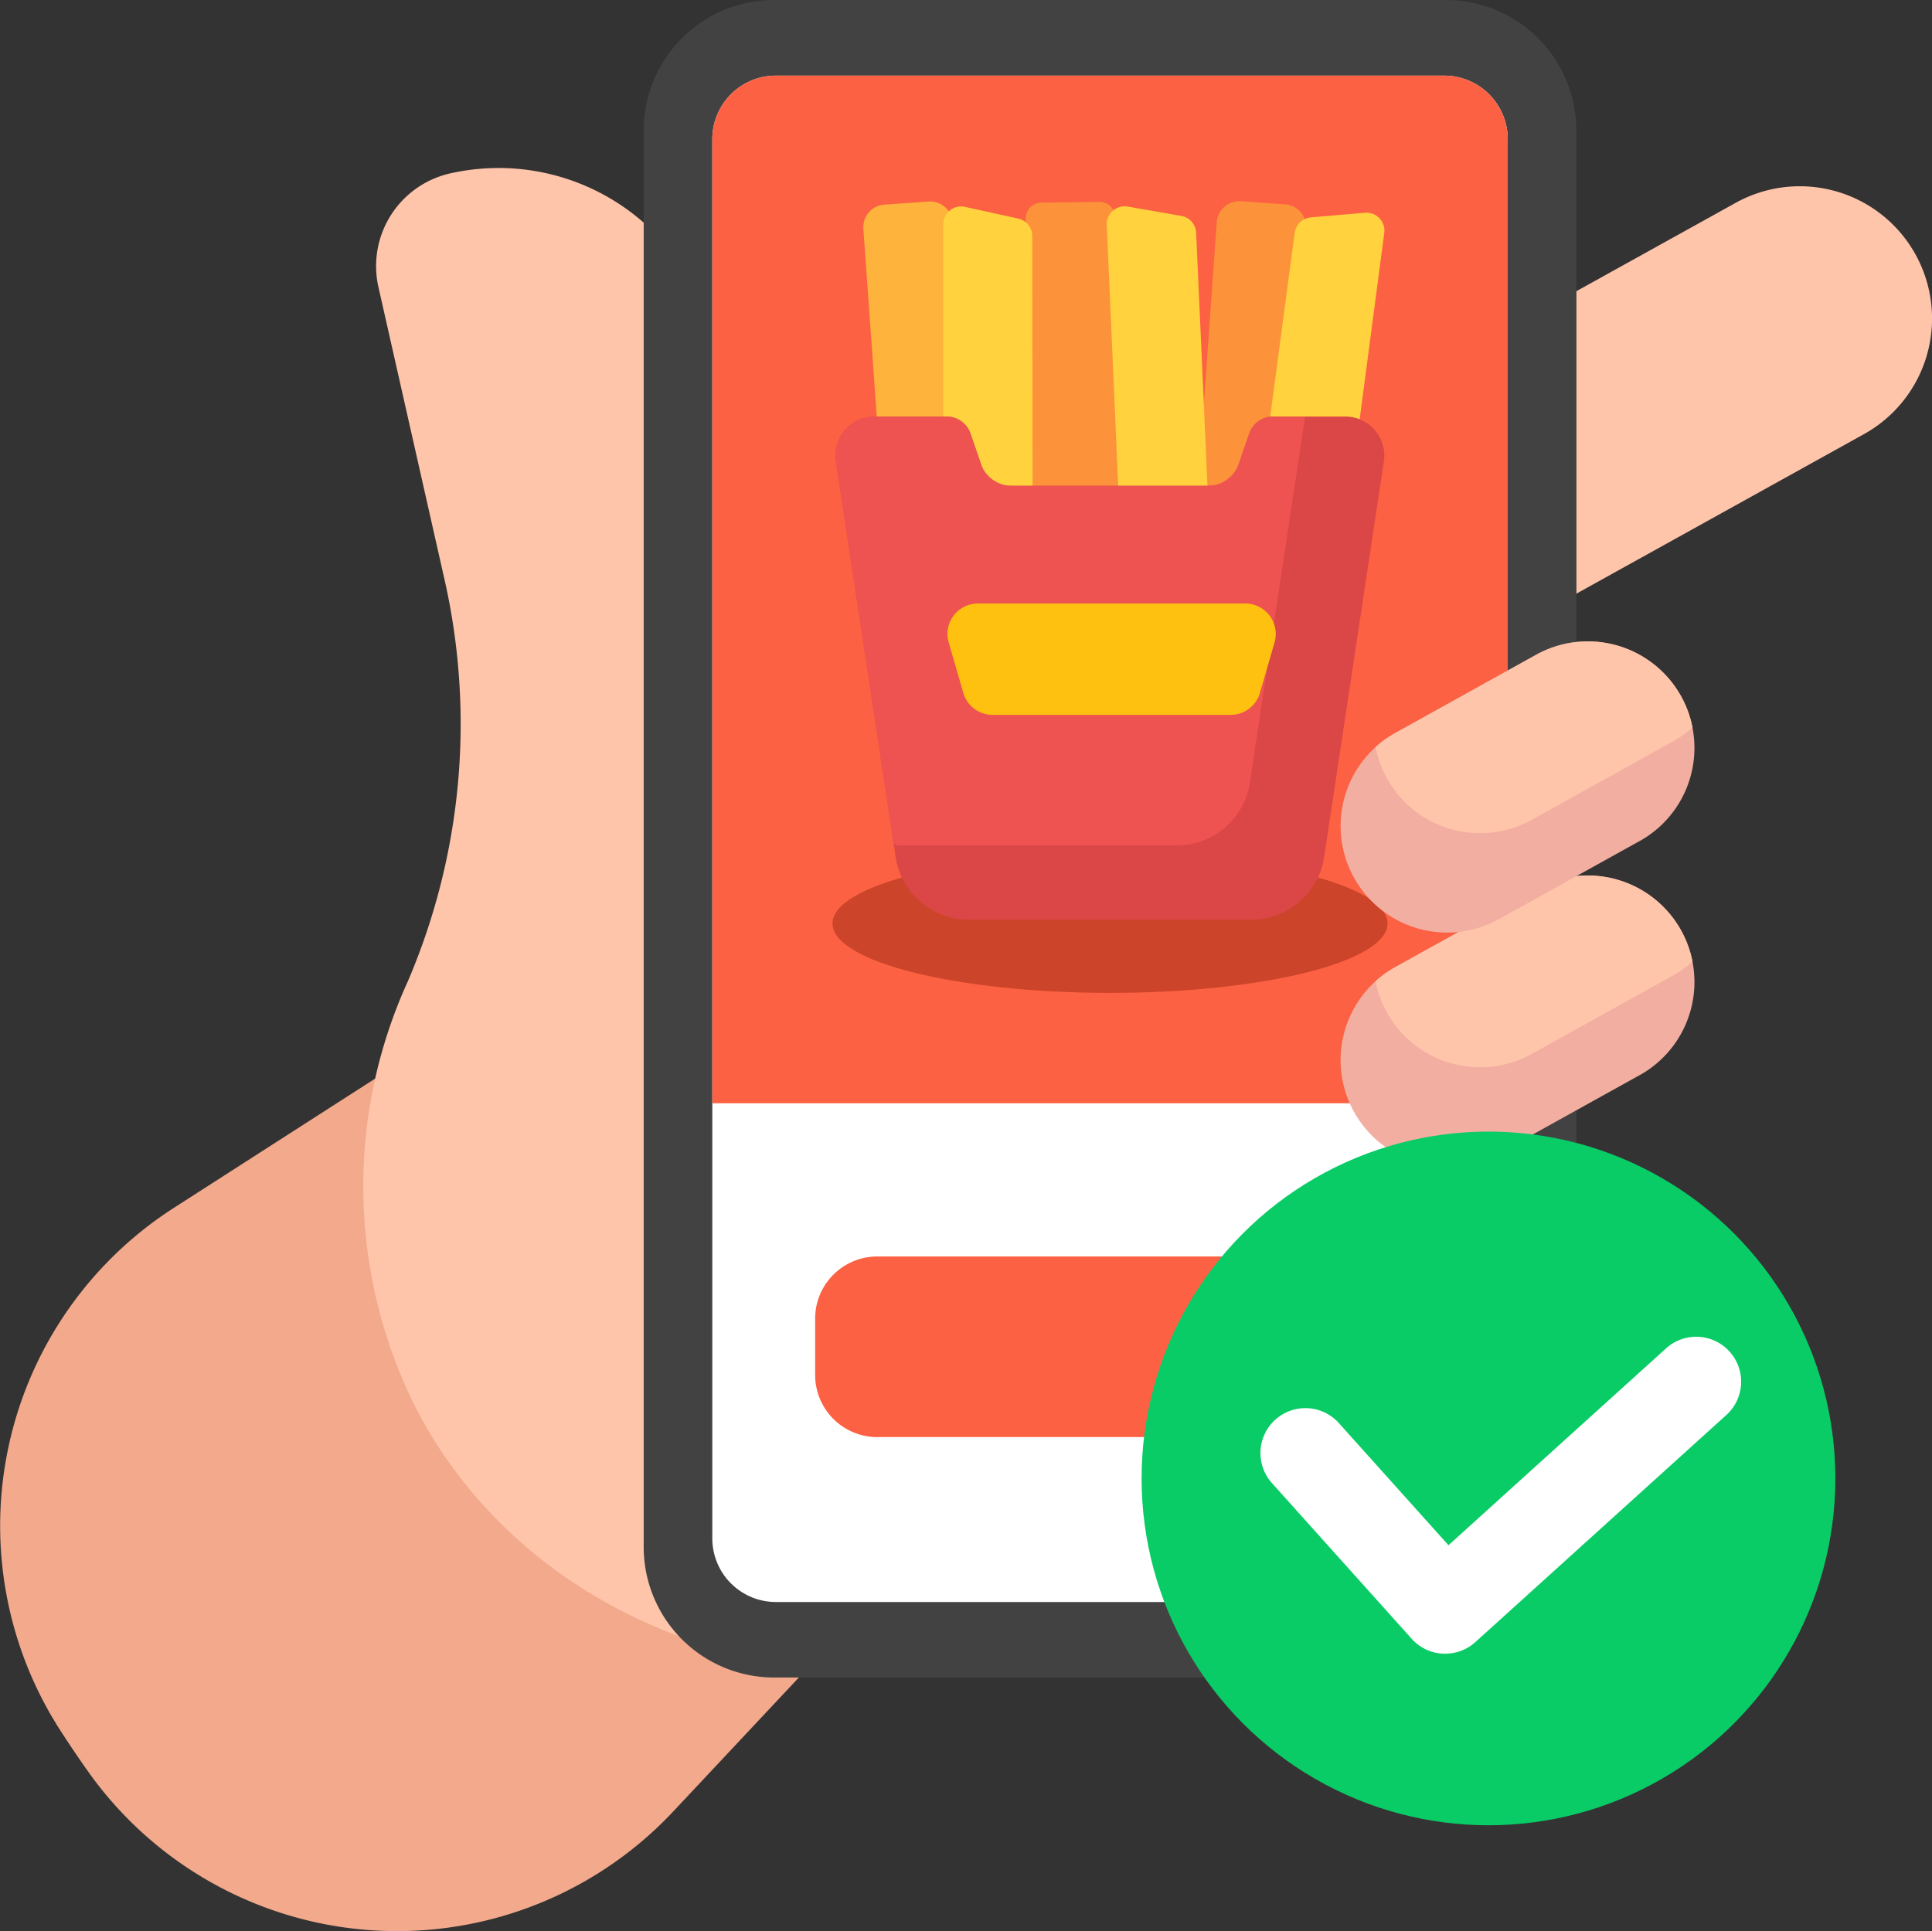
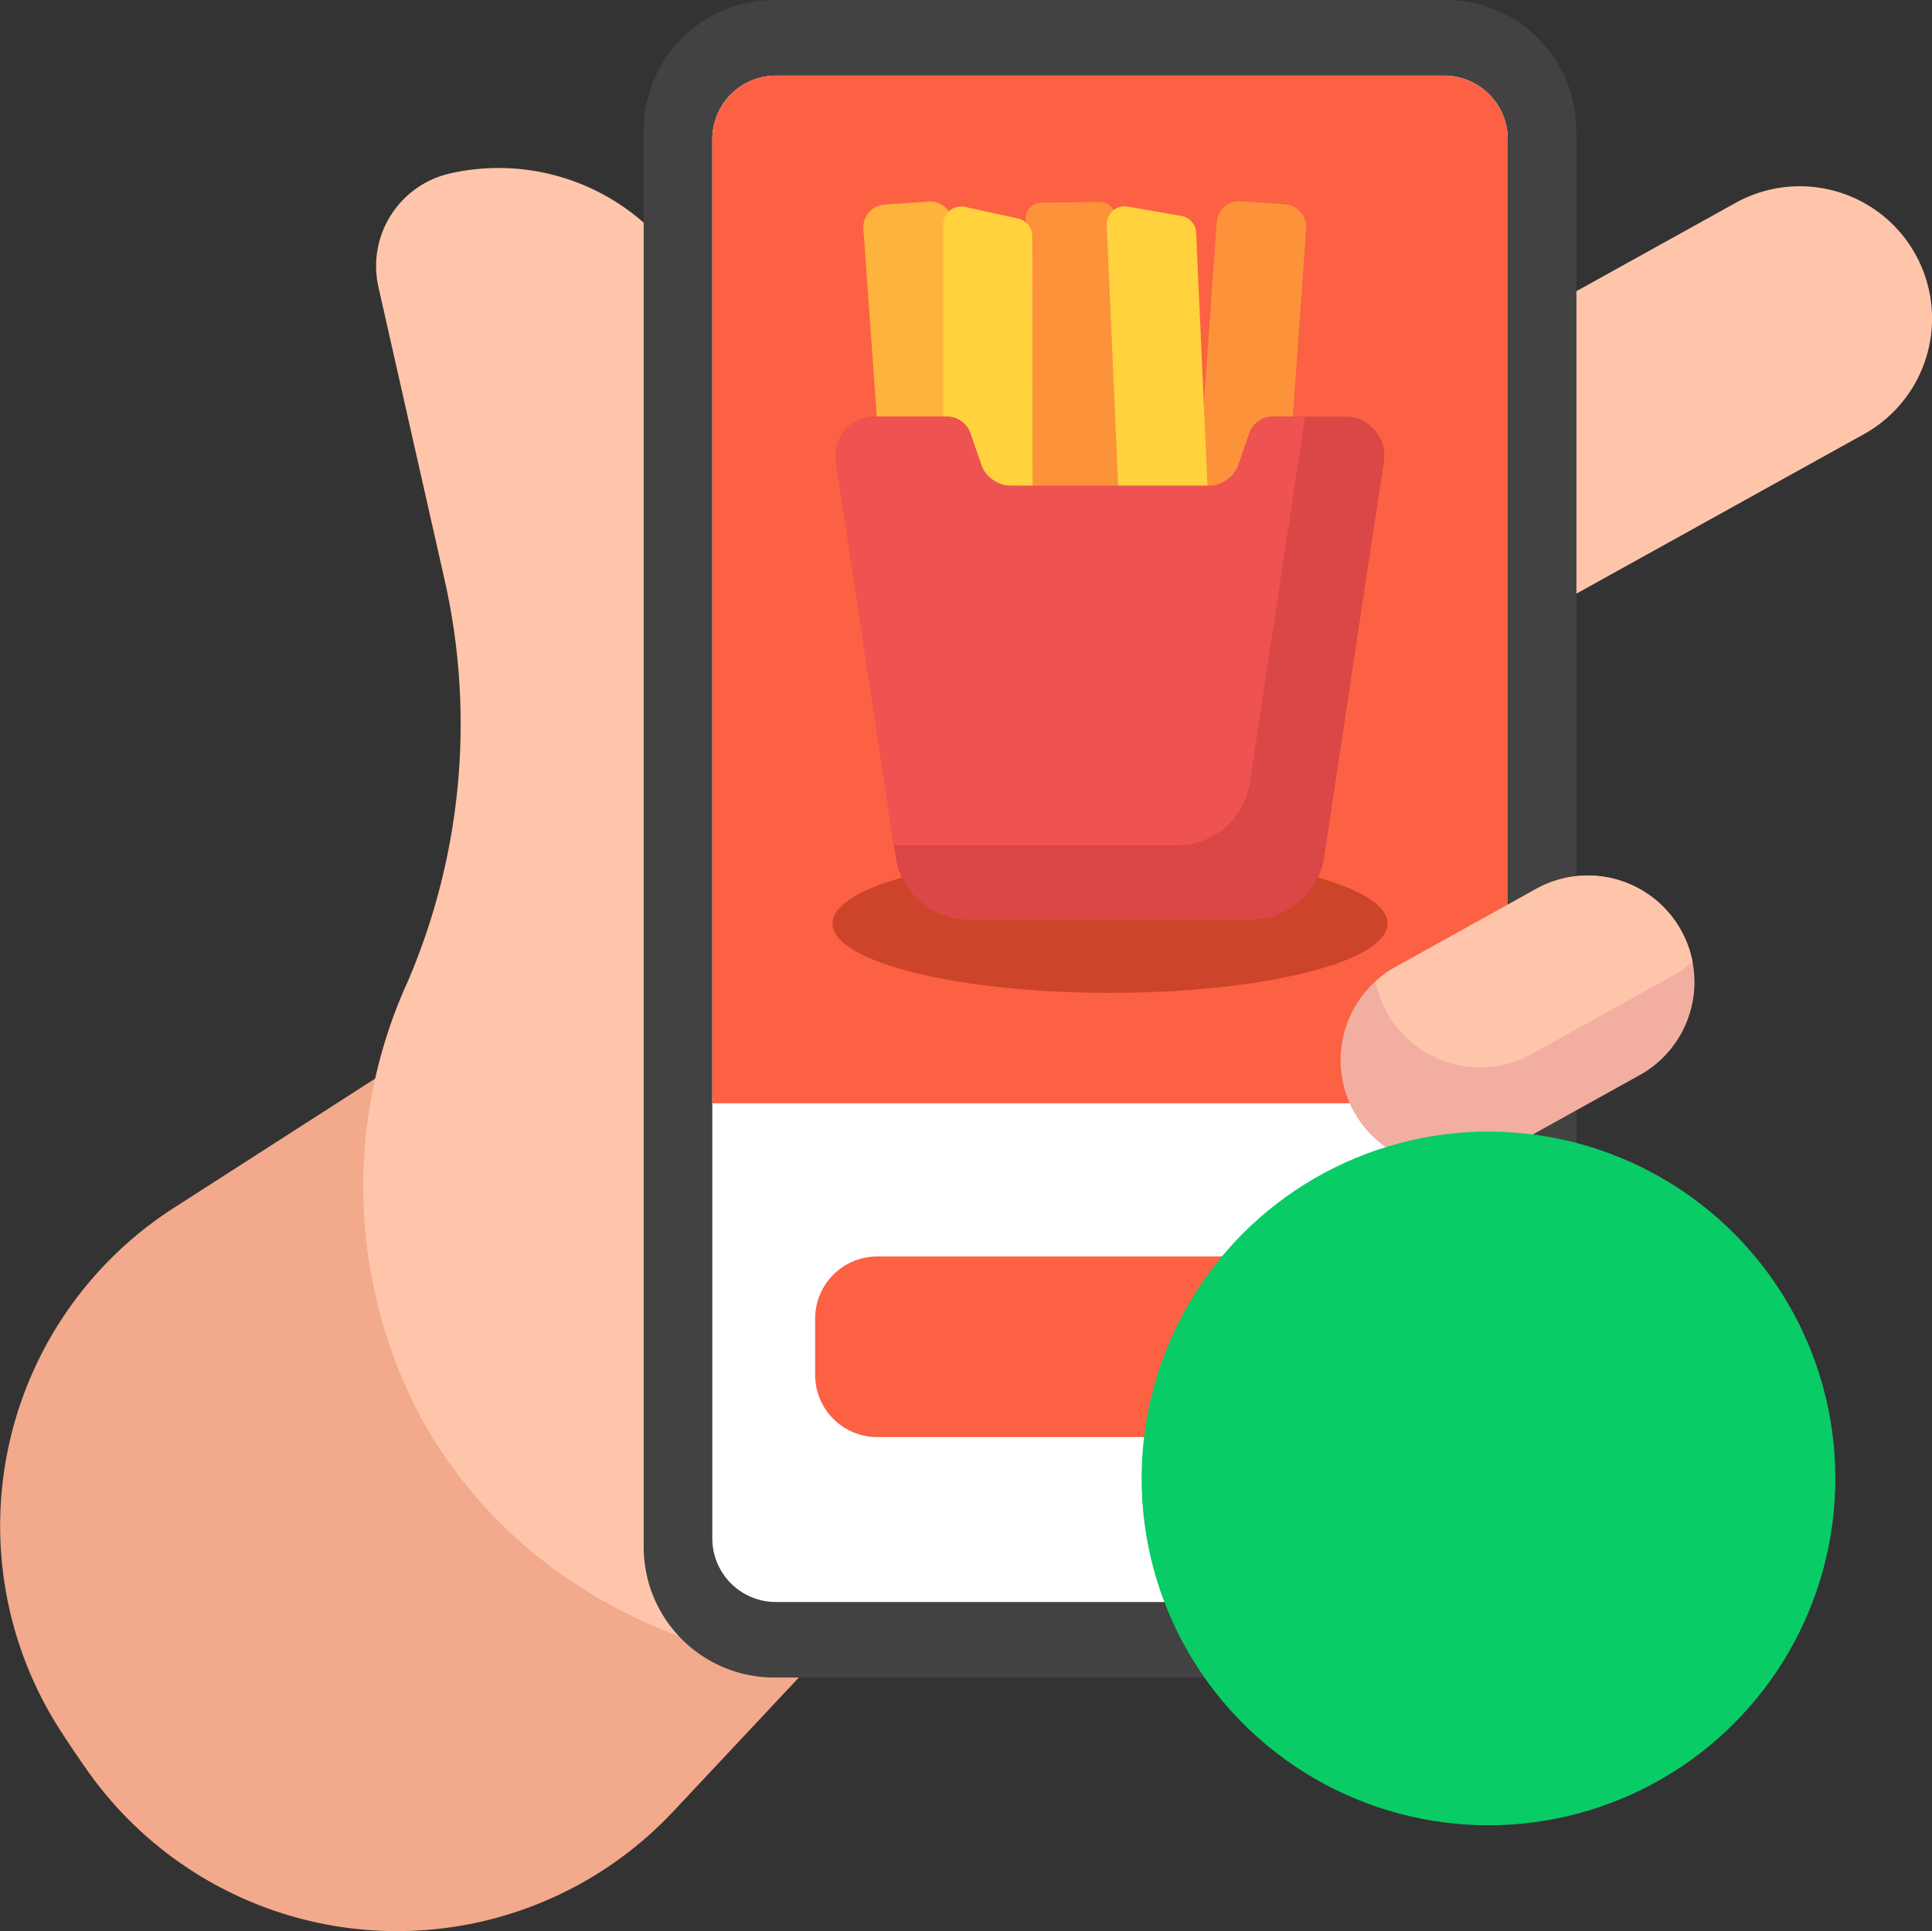
<svg xmlns="http://www.w3.org/2000/svg" width="68.106" height="68.085" viewBox="0 0 68.106 68.085">
  <rect x="0" y="0" width="68.106" height="68.085" fill="#333333" stroke="none" />
  <g id="order" transform="translate(0.081)">
    <g id="Group_166" data-name="Group 166" transform="translate(-0.081 36.838)">
      <path id="Path_602" data-name="Path 602" d="M30.985,296.231l-7.339,7.827A13.35,13.35,0,0,1,3.01,302.623q-.483-.682-.936-1.386L2,301.123a13.323,13.323,0,0,1,4.063-18.362l8.931-5.736Z" transform="translate(0.081 -277.025)" fill="#f2a98c" />
    </g>
    <g id="Group_167" data-name="Group 167" transform="translate(46.832 6.563)">
      <path id="Path_603" data-name="Path 603" d="M353.291,62.874a4.662,4.662,0,0,0,6.339,1.812L371.5,58.1a4.662,4.662,0,1,0-4.527-8.152L355.1,56.535A4.662,4.662,0,0,0,353.291,62.874Z" transform="translate(-352.704 -49.358)" fill="#ffc5ab" />
    </g>
    <g id="Group_168" data-name="Group 168" transform="translate(12.729 5.922)">
      <path id="Path_604" data-name="Path 604" d="M99.308,44.722a7.753,7.753,0,0,1,9.269,5.858l2.364,10.482c9.518-3.5,19.892-.333,24.177,7.824,4.719,8.984.265,20.616-9.949,25.981S102.849,97.3,98.13,88.315A17.408,17.408,0,0,1,97.817,73.2,23.05,23.05,0,0,0,99.1,59.01L96.777,48.728a3.351,3.351,0,0,1,2.531-4.006Z" transform="translate(-96.247 -44.531)" fill="#ffc5ab" />
    </g>
    <g id="Group_170" data-name="Group 170" transform="translate(22.606 0)">
      <g id="Group_169" data-name="Group 169" transform="translate(0 0)">
        <path id="Path_605" data-name="Path 605" d="M203.41,4.6V54.542a4.6,4.6,0,0,1-4.6,4.6H175.129a4.6,4.6,0,0,1-4.6-4.6V4.6a4.6,4.6,0,0,1,4.6-4.6h23.677a4.6,4.6,0,0,1,4.6,4.6Z" transform="translate(-170.525 0)" fill="#424242" />
      </g>
    </g>
    <g id="Group_171" data-name="Group 171" transform="translate(25.029 2.666)">
      <path id="Path_606" data-name="Path 606" d="M216.784,22.291V71.617a2.243,2.243,0,0,1-2.244,2.244H190.988a2.243,2.243,0,0,1-2.244-2.244V22.291a2.243,2.243,0,0,1,2.244-2.244H214.54a2.243,2.243,0,0,1,2.244,2.244Z" transform="translate(-188.744 -20.047)" fill="#fff" />
    </g>
    <g id="Group_172" data-name="Group 172" transform="translate(25.029 2.666)">
      <path id="Path_607" data-name="Path 607" d="M216.783,22.291V56.278h-28.04V22.291a2.243,2.243,0,0,1,2.244-2.244h23.552a2.243,2.243,0,0,1,2.244,2.244Z" transform="translate(-188.743 -20.047)" fill="#fc6143" />
    </g>
    <path id="Path_608" data-name="Path 608" d="M234.606,333.123H218.2a2.191,2.191,0,0,0-2.191,2.191V337.3a2.191,2.191,0,0,0,2.191,2.191h16.407A2.191,2.191,0,0,0,236.8,337.3v-1.987A2.191,2.191,0,0,0,234.606,333.123Z" transform="translate(-187.355 -288.825)" fill="#fc6143" />
    <g id="Group_173" data-name="Group 173" transform="translate(29.266 30.112)">
      <ellipse id="Ellipse_39" data-name="Ellipse 39" cx="9.783" cy="2.446" rx="9.783" ry="2.446" fill="#cc4429" />
    </g>
    <g id="Group_184" data-name="Group 184" transform="translate(29.374 7.103)">
      <g id="Group_180" data-name="Group 180" transform="translate(0.981)">
        <g id="Group_174" data-name="Group 174" transform="translate(5.724 0.016)">
          <path id="Path_609" data-name="Path 609" d="M275.127,64.148l-.026-.595h-3.14l-.021-1.681-.095-7.62,0-.132a.551.551,0,0,1,.546-.559l2.053-.026a.557.557,0,0,1,.494.29.551.551,0,0,1,.066.255l.1,7.791.02,1.681Z" transform="translate(-271.844 -53.535)" fill="#fc933a" />
        </g>
        <g id="Group_175" data-name="Group 175">
          <path id="Path_610" data-name="Path 610" d="M232.468,61.39a.883.883,0,0,0-.728-.385h-2.467l-.119-1.681-.043-.608L228.8,54.38a.8.8,0,0,1,.738-.851l1.561-.11a.8.8,0,0,1,.715.347.781.781,0,0,1,.136.391l.336,4.749.089,1.241.008.116Z" transform="translate(-228.802 -53.417)" fill="#feb33c" />
        </g>
        <g id="Group_176" data-name="Group 176" transform="translate(11.796 0)">
          <path id="Path_611" data-name="Path 611" d="M321.323,54.38l-.349,4.92-.121,1.7h-.7a.765.765,0,0,0-.1.006.88.88,0,0,0-.728.582s0,0,0,0l-.368,1.068-.271.784h-1.172l.119-1.681.084-1.192.455-6.42a.8.8,0,0,1,.851-.738l1.562.11a.8.8,0,0,1,.686.507A.784.784,0,0,1,321.323,54.38Z" transform="translate(-317.512 -53.417)" fill="#fc933a" />
        </g>
        <g id="Group_177" data-name="Group 177" transform="translate(2.819 0.175)">
          <path id="Path_612" data-name="Path 612" d="M253.148,64.591h-1.555l-.271-.784-.368-1.068s0,0,0,0a.843.843,0,0,0-.1-.2.883.883,0,0,0-.728-.385H250V55.363a.632.632,0,0,1,.767-.616l1.871.411a.636.636,0,0,1,.5.616l.008,7.135Z" transform="translate(-250.004 -54.732)" fill="#ffd23e" />
        </g>
        <g id="Group_178" data-name="Group 178" transform="translate(14.337 0.394)">
-           <path id="Path_613" data-name="Path 613" d="M340.642,57.093l-.586,4.439-.052.4-.231,1.744a1.411,1.411,0,0,0-.526-.1h-2.528a.763.763,0,0,0-.1.006l.223-1.674.083-.625.558-4.191a.629.629,0,0,1,.355-.485.622.622,0,0,1,.219-.061l1.909-.162A.63.63,0,0,1,340.642,57.093Z" transform="translate(-336.617 -56.38)" fill="#ffd23e" />
-         </g>
+           </g>
        <g id="Group_179" data-name="Group 179" transform="translate(8.577 0.17)">
          <path id="Path_614" data-name="Path 614" d="M296.778,62.876l.076,1.681h-3.13l.008.595-.026-.595-.073-1.681-.33-7.525a.631.631,0,0,1,.74-.648l1.888.329a.63.63,0,0,1,.523.593l.272,6.059Z" transform="translate(-293.301 -54.693)" fill="#ffd23e" />
        </g>
      </g>
      <g id="Group_181" data-name="Group 181" transform="translate(0 7.588)">
        <path id="Path_615" data-name="Path 615" d="M240.747,112.076l-2.119,14.038a2.61,2.61,0,0,1-2.635,2.1h-9.8a2.61,2.61,0,0,1-2.635-2.1l-.078-.524-.014-.09-2.027-13.424a1.375,1.375,0,0,1,1.376-1.6h2.528a.882.882,0,0,1,.83.588s0,0,0,0l.368,1.068.271.784h8.56l.271-.784.368-1.068s0,0,0,0a.882.882,0,0,1,.83-.588h2.528A1.375,1.375,0,0,1,240.747,112.076Z" transform="translate(-221.422 -110.48)" fill="#db4646" />
      </g>
      <g id="Group_182" data-name="Group 182" transform="translate(0 7.588)">
        <path id="Path_616" data-name="Path 616" d="M237.974,110.48l-1.964,13.014a2.612,2.612,0,0,1-2.637,2.1h-9.8l-.109-.093-2.027-13.424a1.375,1.375,0,0,1,1.376-1.6h2.528a.882.882,0,0,1,.83.588s0,0,0,0l.368,1.068a1.164,1.164,0,0,0,1.1.784h6.9a1.164,1.164,0,0,0,1.1-.784l.368-1.068s0,0,0,0a.882.882,0,0,1,.83-.588Z" transform="translate(-221.422 -110.48)" fill="#ee5351" />
      </g>
      <g id="Group_183" data-name="Group 183" transform="translate(3.947 14.174)">
-         <path id="Path_617" data-name="Path 617" d="M252.177,160.006H261.6a1.074,1.074,0,0,1,1.031,1.373l-.516,1.779a1.073,1.073,0,0,1-1.031.774h-8.393a1.073,1.073,0,0,1-1.031-.774l-.516-1.779A1.073,1.073,0,0,1,252.177,160.006Z" transform="translate(-251.103 -160.006)" fill="#fec110" />
-       </g>
+         </g>
    </g>
    <g id="Group_185" data-name="Group 185" transform="translate(47.175 40.916)">
      <path id="Path_618" data-name="Path 618" d="M365.83,314.733l-4.963,2.756a3.757,3.757,0,0,1-4.347-6.067,3.7,3.7,0,0,1,.7-.5l4.963-2.756a3.756,3.756,0,1,1,3.647,6.568Z" transform="translate(-355.287 -307.693)" fill="#f2aea0" />
    </g>
    <g id="Group_186" data-name="Group 186" transform="translate(48.409 40.916)">
      <path id="Path_619" data-name="Path 619" d="M375.735,310.727a3.754,3.754,0,0,1-.7.5l-4.963,2.756a3.757,3.757,0,0,1-5.51-2.562,3.7,3.7,0,0,1,.7-.5l4.963-2.756a3.76,3.76,0,0,1,5.51,2.562Z" transform="translate(-364.561 -307.693)" fill="#ffc5ab" />
    </g>
    <g id="Group_189" data-name="Group 189" transform="translate(47.175 30.866)">
      <g id="Group_187" data-name="Group 187" transform="translate(0 0)">
        <path id="Path_620" data-name="Path 620" d="M365.83,239.154l-4.963,2.756a3.757,3.757,0,0,1-4.347-6.067,3.7,3.7,0,0,1,.7-.5l4.963-2.756a3.756,3.756,0,1,1,3.647,6.568Z" transform="translate(-355.287 -232.114)" fill="#f2aea0" />
      </g>
      <g id="Group_188" data-name="Group 188" transform="translate(1.233)">
        <path id="Path_621" data-name="Path 621" d="M375.735,235.148a3.754,3.754,0,0,1-.7.5l-4.963,2.756a3.757,3.757,0,0,1-5.51-2.562,3.7,3.7,0,0,1,.7-.5l4.963-2.756a3.76,3.76,0,0,1,5.51,2.562Z" transform="translate(-364.561 -232.114)" fill="#ffc5ab" />
      </g>
    </g>
    <g id="Group_192" data-name="Group 192" transform="translate(47.175 22.612)">
      <g id="Group_190" data-name="Group 190">
-         <path id="Path_622" data-name="Path 622" d="M365.83,177.083l-4.963,2.756a3.757,3.757,0,0,1-4.347-6.067,3.7,3.7,0,0,1,.7-.5l4.963-2.756a3.756,3.756,0,1,1,3.647,6.568Z" transform="translate(-355.287 -170.043)" fill="#f2aea0" />
-       </g>
+         </g>
      <g id="Group_191" data-name="Group 191" transform="translate(1.233)">
-         <path id="Path_623" data-name="Path 623" d="M375.735,173.077a3.754,3.754,0,0,1-.7.5l-4.963,2.756a3.757,3.757,0,0,1-5.51-2.562,3.7,3.7,0,0,1,.7-.5l4.963-2.756a3.76,3.76,0,0,1,5.51,2.562Z" transform="translate(-364.561 -170.043)" fill="#ffc5ab" />
-       </g>
+         </g>
    </g>
    <g id="Group_196" data-name="Group 196" transform="translate(40.162 39.895)">
      <g id="Group_193" data-name="Group 193">
        <circle id="Ellipse_40" data-name="Ellipse 40" cx="12.228" cy="12.228" r="12.228" fill="#09cc66" />
      </g>
      <g id="Group_195" data-name="Group 195" transform="translate(4.193 7.215)">
        <g id="Group_194" data-name="Group 194">
-           <path id="Path_624" data-name="Path 624" d="M340.586,365.461l-.082,0a1.584,1.584,0,0,1-1.1-.524l-4.927-5.491a1.584,1.584,0,0,1,2.358-2.116l3.865,4.307,7.69-6.958a1.584,1.584,0,0,1,2.125,2.349l-8.869,8.025A1.585,1.585,0,0,1,340.586,365.461Z" transform="translate(-334.075 -354.269)" fill="#fff" />
-         </g>
+           </g>
      </g>
    </g>
  </g>
</svg>